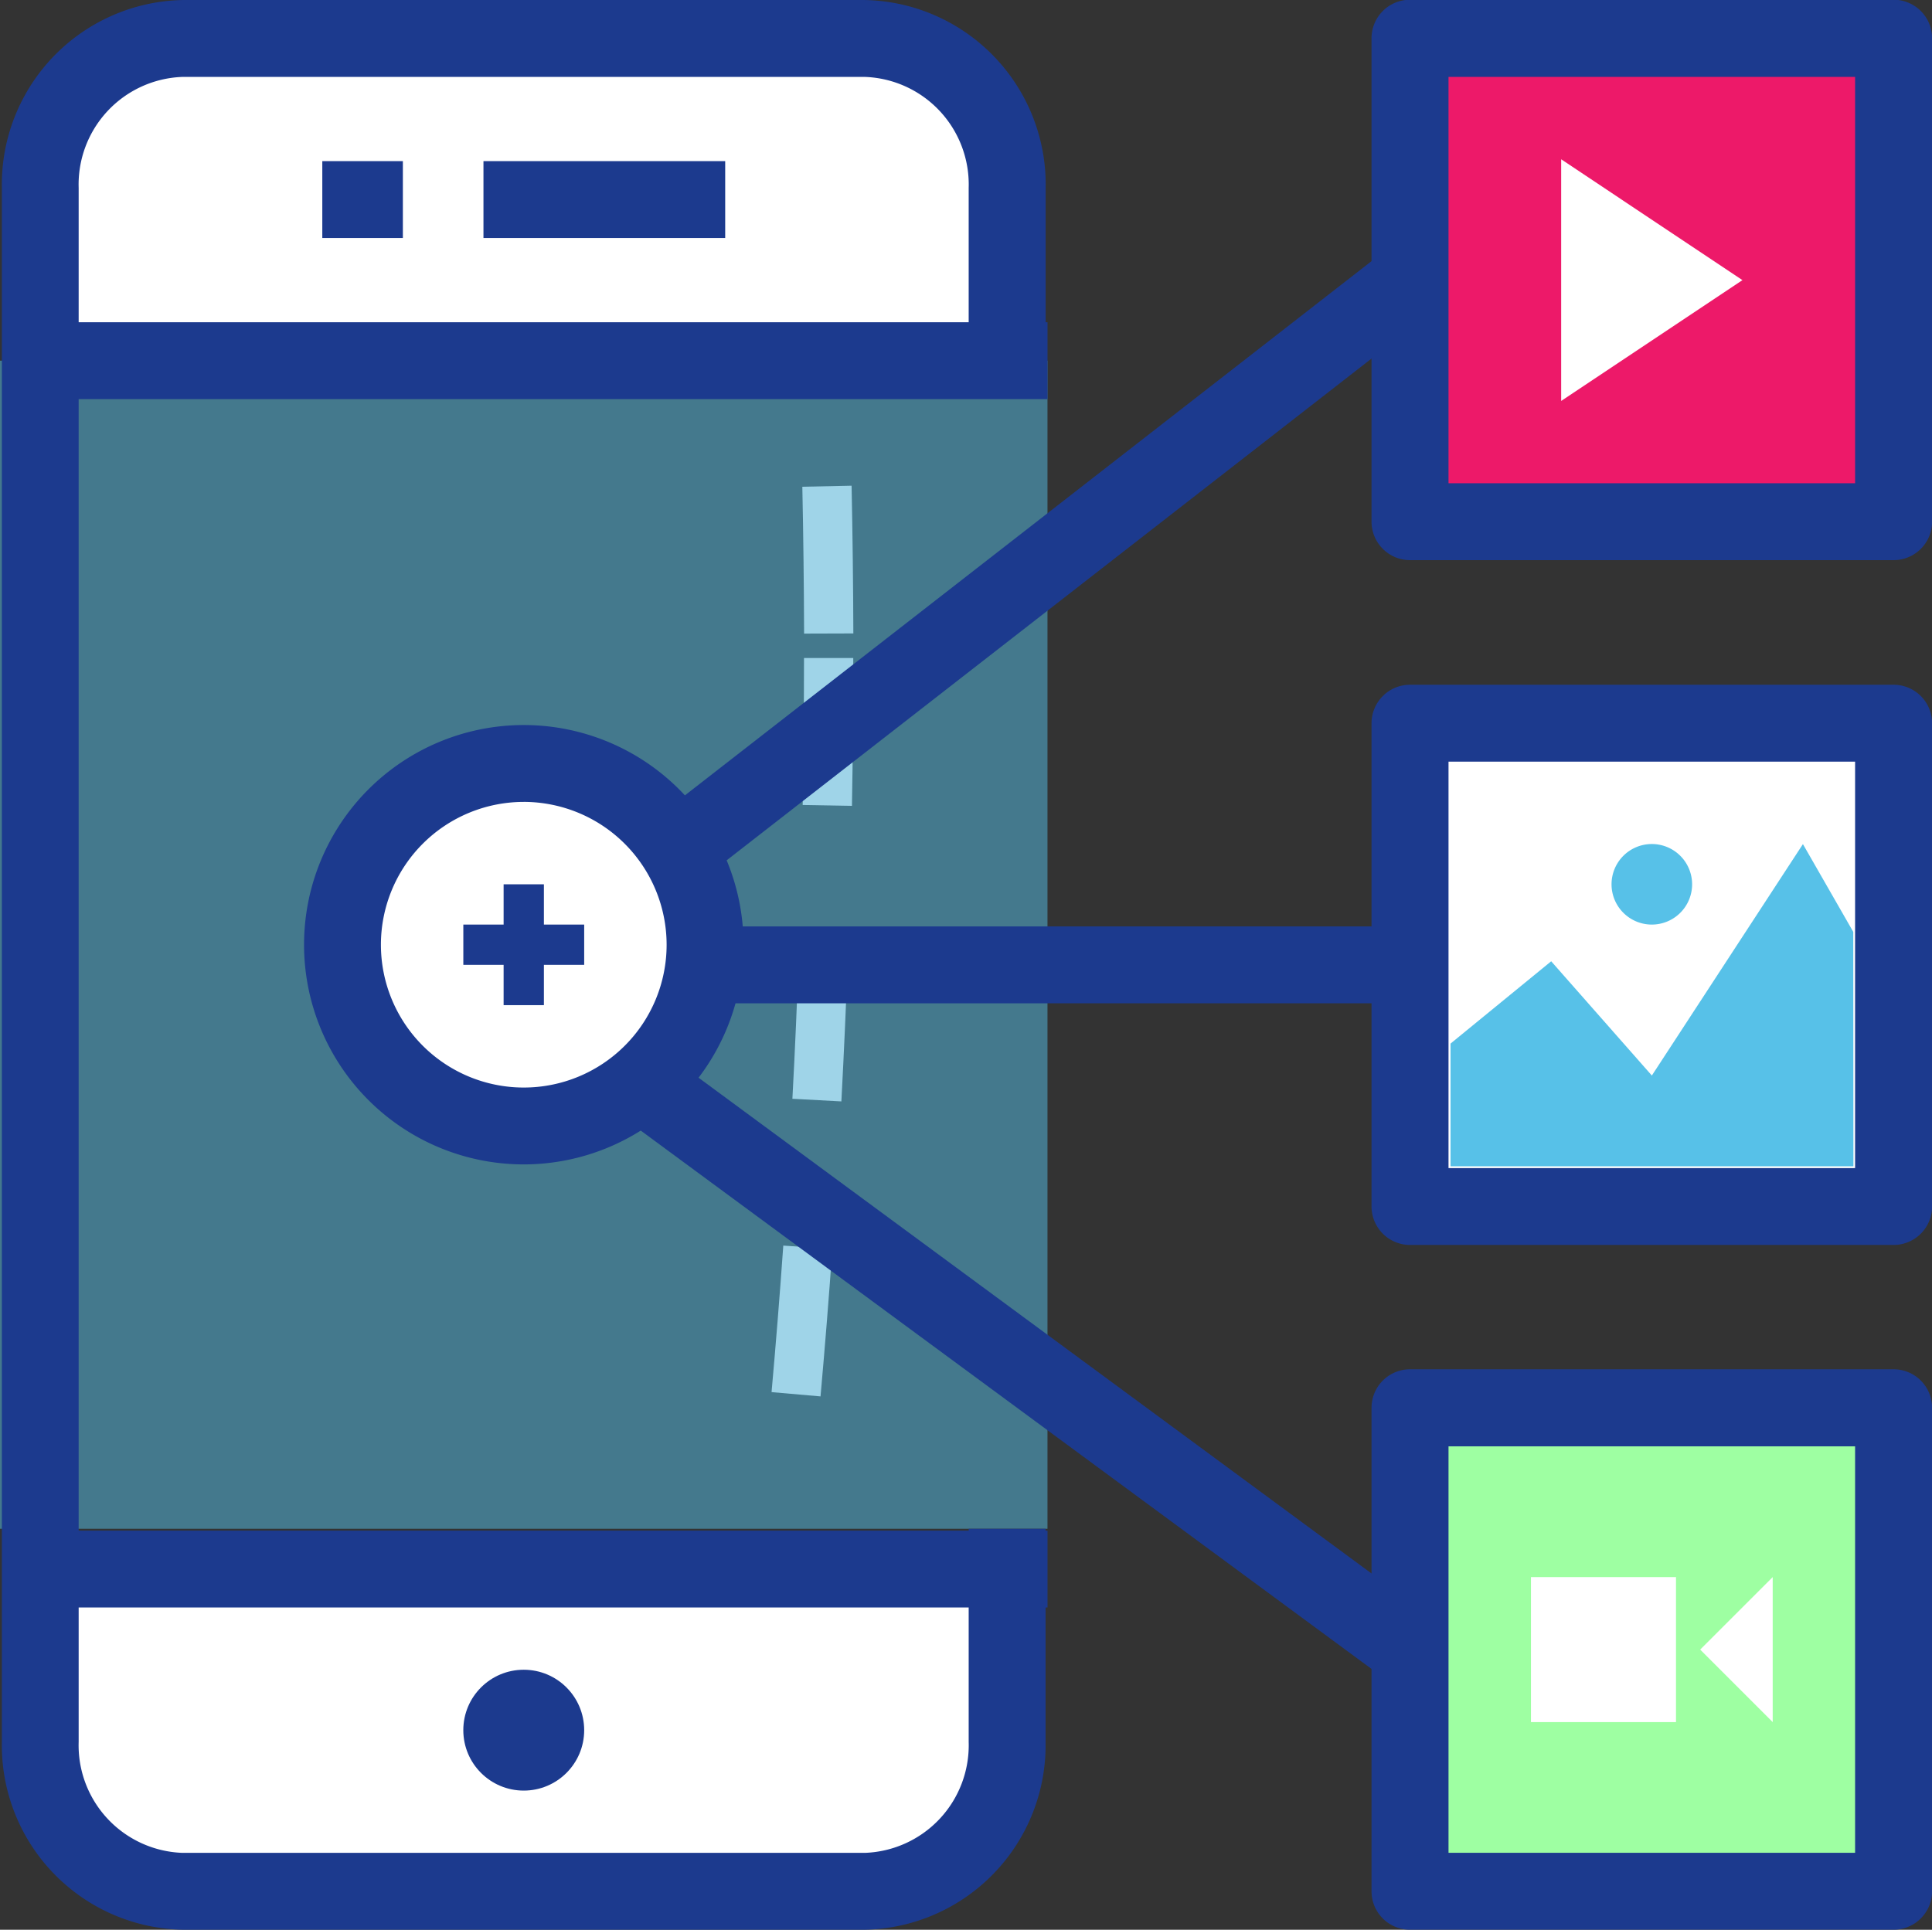
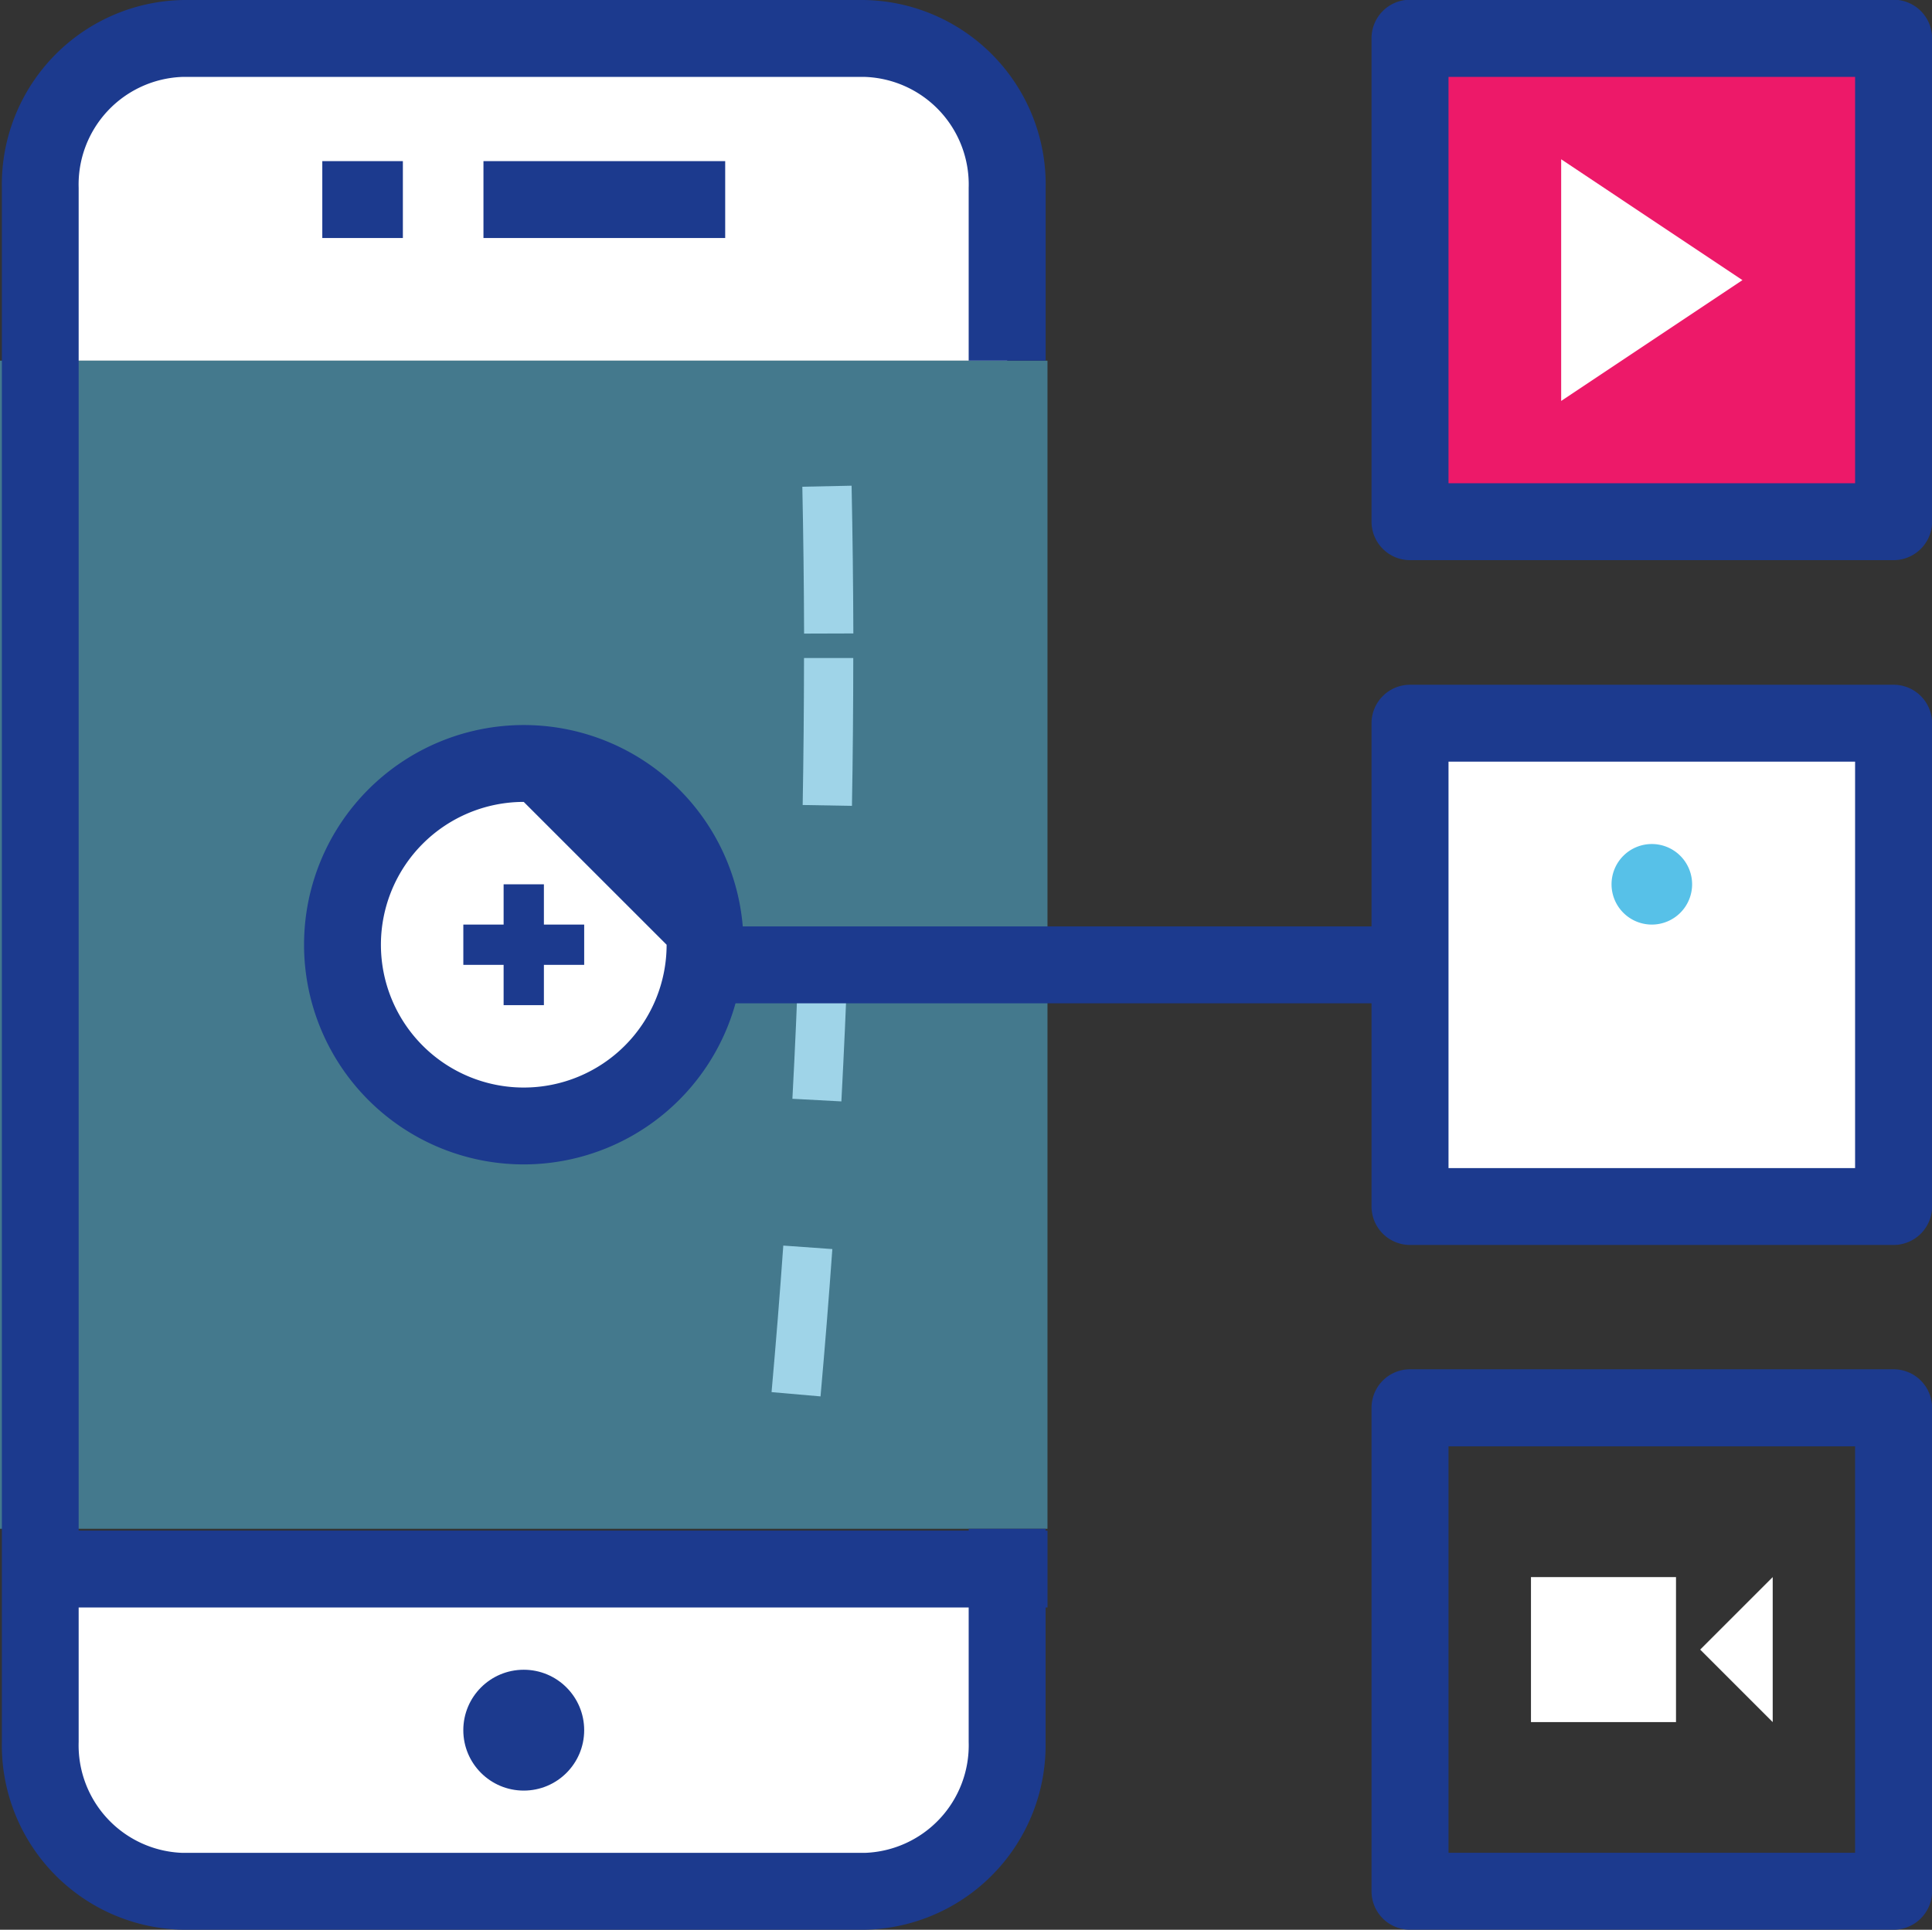
<svg xmlns="http://www.w3.org/2000/svg" width="90.21" height="90.125" viewBox="0 0 90.21 90.125">
  <rect x="0" y="0" width="90.21" height="90.125" fill="#333333" stroke="none" />
  <defs>
    <style>.a{fill:#e8e8e8;}.b{fill:#fff;}.c{fill:rgba(87,193,232,0.5);}.d{fill:#1c3a8e;}.e{fill:#ed1969;}.f{fill:#57c1e8;}.g{fill:#9effa2;}</style>
  </defs>
  <g transform="translate(-2366.215 -1316.539)">
    <path class="a" d="M2464.747,1523.727l-2.278-.285q.426-3.4.792-6.82l2.284.245q-.37,3.439-.8,6.86Z" transform="translate(-61.691 -128.237)" />
    <path class="a" d="M2468.831,1485.582l-2.287-.2q.305-3.413.548-6.844l2.29.163q-.245,3.45-.552,6.884Z" transform="translate(-64.303 -103.826)" />
    <path class="a" d="M2471.546,1447.335l-2.293-.123q.184-3.422.3-6.858l2.294.081q-.124,3.457-.307,6.9Z" transform="translate(-66.039 -79.356)" />
    <path class="a" d="M2472.9,1409.029l-2.3-.041q.06-3.426.062-6.865h2.3q0,3.46-.061,6.906Z" transform="translate(-66.906 -54.853)" />
    <path class="a" d="M2470.626,1386.623q-.011-3.439-.082-6.864l2.3-.048q.071,3.445.082,6.9l-2.3.007Z" transform="translate(-66.866 -40.488)" />
    <path class="a" d="M2469.409,1348.3q-.135-3.438-.326-6.859l2.292-.129q.193,3.441.326,6.9l-2.293.089Z" transform="translate(-65.93 -15.881)" />
    <g transform="translate(2366.215 1316.539)">
      <g transform="translate(1.881 73.28)">
        <path class="b" d="M0,0H45.148a0,0,0,0,1,0,0V11.049a4,4,0,0,1-4,4H4a4,4,0,0,1-4-4V0A0,0,0,0,1,0,0Z" />
      </g>
      <g transform="translate(1.881 1.796)">
        <path class="b" d="M4,0H42.148a3,3,0,0,1,3,3V15.049a0,0,0,0,1,0,0H0a0,0,0,0,1,0,0V4A4,4,0,0,1,4,0Z" />
      </g>
      <g transform="translate(0 16.845)">
        <rect class="c" width="48.91" height="54.554" />
      </g>
      <g transform="translate(30.879 11.663)">
-         <rect class="d" width="42.897" height="3.592" transform="matrix(0.789, -0.614, 0.614, 0.789, 0, 26.34)" />
-       </g>
+         </g>
      <g transform="translate(29.034 49.261)">
-         <rect class="d" width="3.589" height="44.397" transform="translate(0 2.89) rotate(-53.616)" />
-       </g>
+         </g>
      <g transform="translate(31.98 43.267)">
        <rect class="d" width="33.86" height="3.591" />
      </g>
      <g transform="translate(1.882 15.05)">
-         <rect class="d" width="47.029" height="3.591" />
-       </g>
+         </g>
      <g transform="translate(1.882 71.485)">
        <rect class="d" width="47.029" height="3.59" />
      </g>
      <g transform="translate(0.087)">
        <path class="d" d="M2406.76,1406.664h-31.87a8.618,8.618,0,0,1-8.433-8.773v-72.577a8.619,8.619,0,0,1,8.433-8.774h31.87a8.619,8.619,0,0,1,8.435,8.774v8.07H2411.6v-8.07a5.028,5.028,0,0,0-4.844-5.183h-31.87a5.028,5.028,0,0,0-4.843,5.183v72.577a5.027,5.027,0,0,0,4.843,5.183h31.87a5.027,5.027,0,0,0,4.844-5.183v-9.952h3.591v9.952A8.619,8.619,0,0,1,2406.76,1406.664Z" transform="translate(-2366.457 -1316.539)" />
      </g>
      <g transform="translate(22.574 7.525)">
        <rect class="d" width="11.287" height="3.591" />
      </g>
      <g transform="translate(21.633 77.983)">
        <circle class="d" cx="2.822" cy="2.822" r="2.822" />
      </g>
      <g transform="translate(15.049 7.525)">
        <rect class="d" width="3.762" height="3.591" />
      </g>
      <g transform="translate(14.195 33.861)">
        <g transform="translate(1.795 1.795)">
          <circle class="b" cx="8.465" cy="8.465" r="8.465" />
        </g>
-         <path class="d" d="M2416.007,1431.36a10.26,10.26,0,1,1,10.262-10.26A10.271,10.271,0,0,1,2416.007,1431.36Zm0-16.93a6.67,6.67,0,1,0,6.671,6.67A6.677,6.677,0,0,0,2416.007,1414.429Z" transform="translate(-2405.747 -1410.839)" />
+         <path class="d" d="M2416.007,1431.36a10.26,10.26,0,1,1,10.262-10.26A10.271,10.271,0,0,1,2416.007,1431.36Zm0-16.93a6.67,6.67,0,1,0,6.671,6.67Z" transform="translate(-2405.747 -1410.839)" />
      </g>
      <g transform="translate(21.634 41.3)">
        <g transform="translate(1.881)">
          <rect class="d" width="1.881" height="5.644" />
        </g>
        <g transform="translate(0 1.881)">
          <rect class="d" width="5.643" height="1.881" />
        </g>
      </g>
      <g transform="translate(64.045)">
        <g transform="translate(1.796 1.796)">
          <rect class="e" width="22.574" height="22.574" />
        </g>
        <path class="d" d="M2568.943,1342.7h-22.575a1.8,1.8,0,0,1-1.8-1.8v-22.574a1.8,1.8,0,0,1,1.8-1.8h22.575a1.8,1.8,0,0,1,1.8,1.8v22.574A1.8,1.8,0,0,1,2568.943,1342.7Zm-20.78-3.591h18.984V1320.13h-18.984Z" transform="translate(-2544.573 -1316.539)" />
        <g transform="translate(8.85 7.439)">
          <path class="b" d="M2569.22,1348.543v-11.287l8.465,5.644Z" transform="translate(-2569.22 -1337.256)" />
        </g>
      </g>
      <g transform="translate(64.045 31.98)">
        <g transform="translate(1.796 1.795)">
          <rect class="b" width="22.574" height="22.574" />
        </g>
        <g transform="translate(3.677 7.439)">
          <g transform="translate(7.525)">
            <path class="f" d="M2577.65,1430.078a1.881,1.881,0,1,0-1.881-1.881A1.881,1.881,0,0,0,2577.65,1430.078Z" transform="translate(-2575.769 -1426.316)" />
          </g>
-           <path class="f" d="M2573.625,1430.42l-2.351-4.1-7.054,10.808-4.7-5.336-4.7,3.844v5.732h18.812Z" transform="translate(-2554.813 -1426.316)" />
        </g>
        <path class="d" d="M2568.943,1431.764h-22.575a1.8,1.8,0,0,1-1.8-1.8V1407.4a1.8,1.8,0,0,1,1.8-1.8h22.575a1.8,1.8,0,0,1,1.8,1.8v22.574A1.8,1.8,0,0,1,2568.943,1431.764Zm-20.78-3.59h18.984v-18.983h-18.984Z" transform="translate(-2544.573 -1405.6)" />
      </g>
      <g transform="translate(64.045 63.96)">
        <g transform="translate(1.796 1.795)">
-           <rect class="g" width="22.574" height="22.574" />
-         </g>
+           </g>
        <path class="d" d="M2568.943,1520.825h-22.575a1.794,1.794,0,0,1-1.8-1.8v-22.574a1.8,1.8,0,0,1,1.8-1.8h22.575a1.8,1.8,0,0,1,1.8,1.8v22.574A1.8,1.8,0,0,1,2568.943,1520.825Zm-20.78-3.591h18.984v-18.983h-18.984Z" transform="translate(-2544.573 -1494.661)" />
        <g transform="translate(7.44 9.696)">
          <rect class="b" width="6.772" height="6.772" />
          <g transform="translate(7.901)">
            <path class="b" d="M2590.68,1525.049v-3.386l-3.386,3.386,3.386,3.386Z" transform="translate(-2587.294 -1521.663)" />
          </g>
        </g>
      </g>
    </g>
  </g>
</svg>